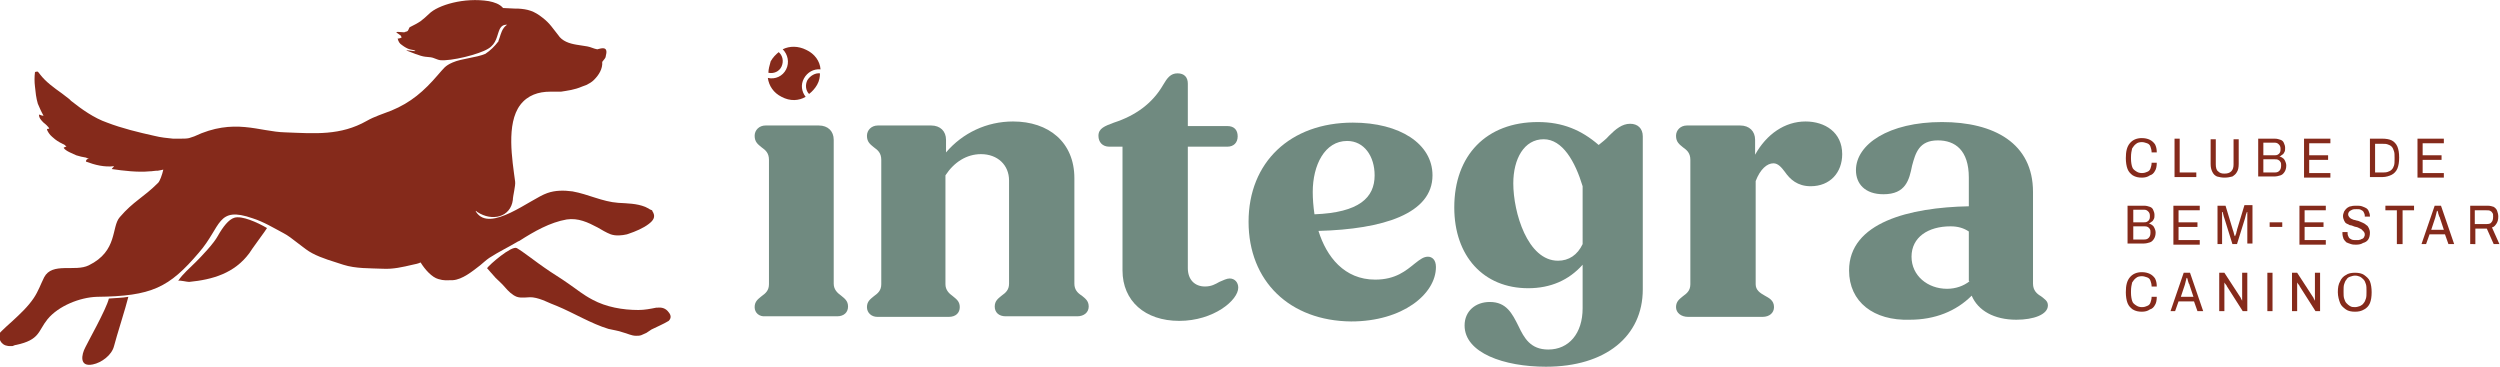
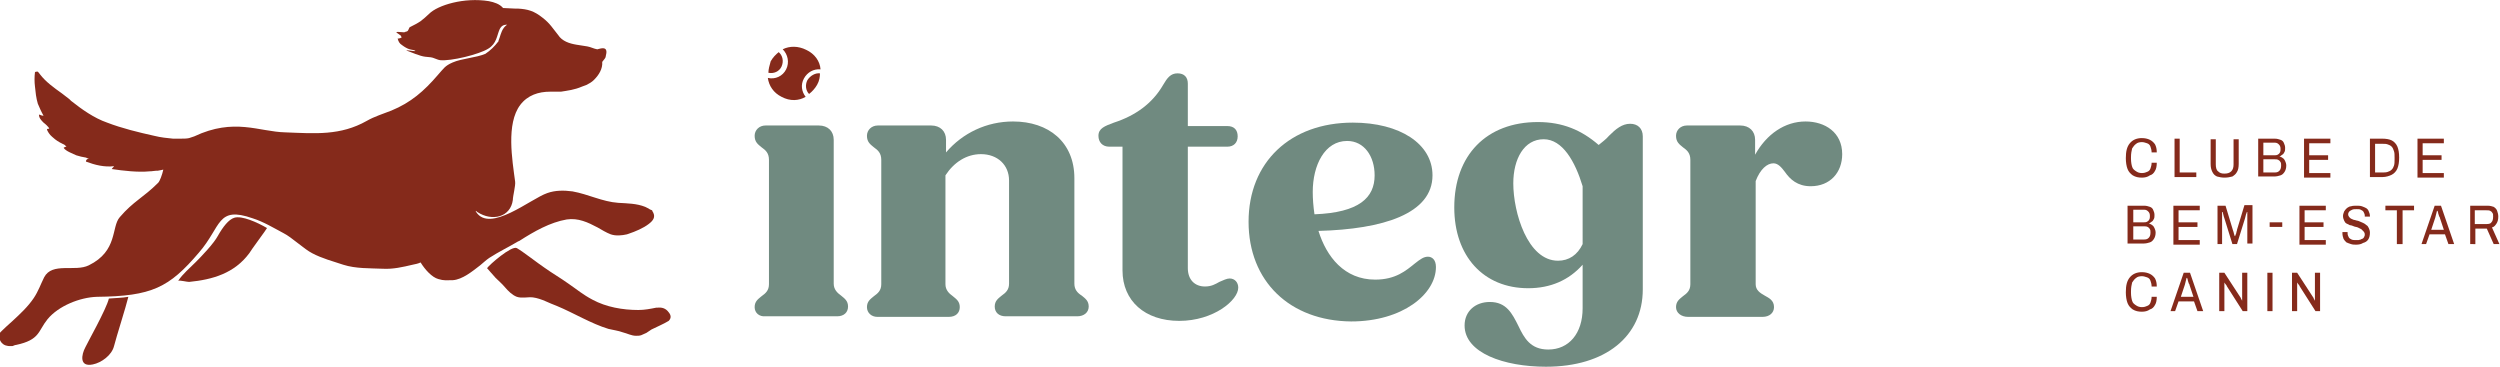
<svg xmlns="http://www.w3.org/2000/svg" version="1.1" id="Layer_1" x="0px" y="0px" viewBox="0 0 436.3 64" style="enable-background:new 0 0 436.3 64;" xml:space="preserve">
  <style type="text/css">
	.st0{fill:#852A1B;}
	.st1{fill:#708A80;}
</style>
  <g id="Logo_Barra_superiior">
    <g>
      <path class="st0" d="M373.8,31c-0.6,0-1.1-0.1-1.6-0.4c-0.4-0.3-0.7-0.6-0.9-1.1c-0.2-0.5-0.3-1.2-0.3-1.9c0-1.2,0.2-2,0.7-2.6    c0.5-0.6,1.2-0.9,2.1-0.9c0.5,0,1,0.1,1.4,0.3c0.4,0.2,0.7,0.5,0.9,0.8c0.2,0.4,0.3,0.8,0.3,1.4h-0.9c0-0.4-0.1-0.7-0.2-1    c-0.1-0.3-0.3-0.5-0.6-0.6c-0.3-0.1-0.6-0.2-0.9-0.2c-0.4,0-0.8,0.1-1,0.3c-0.3,0.2-0.5,0.5-0.7,0.8c-0.1,0.4-0.2,0.9-0.2,1.5v0.3    c0,0.6,0.1,1.1,0.2,1.4c0.1,0.4,0.4,0.6,0.7,0.8c0.3,0.2,0.6,0.3,1,0.3c0.4,0,0.7-0.1,0.9-0.2c0.3-0.1,0.5-0.3,0.6-0.6    c0.1-0.3,0.2-0.6,0.2-1h0.9c0,0.6-0.1,1.1-0.3,1.4c-0.2,0.4-0.5,0.7-0.9,0.8C374.8,30.9,374.3,31,373.8,31z" />
      <path class="st0" d="M379.5,30.9v-6.7h0.9v5.9h2.9v0.8H379.5z" />
      <path class="st0" d="M388.2,31c-0.5,0-0.9-0.1-1.3-0.2c-0.4-0.2-0.6-0.4-0.8-0.8c-0.2-0.4-0.3-0.8-0.3-1.4v-4.3h0.9v4.4    c0,0.5,0.1,1,0.4,1.2c0.3,0.3,0.6,0.4,1.1,0.4c0.5,0,0.9-0.1,1.2-0.4c0.3-0.3,0.4-0.7,0.4-1.2v-4.4h0.9v4.3c0,0.6-0.1,1.1-0.3,1.4    c-0.2,0.4-0.5,0.6-0.8,0.8C389.2,30.9,388.8,31,388.2,31z" />
      <path class="st0" d="M394.1,30.9v-6.7h2.9c0.4,0,0.7,0.1,1,0.2c0.3,0.1,0.5,0.3,0.6,0.6c0.1,0.2,0.2,0.5,0.2,0.8    c0,0.3,0,0.5-0.1,0.7c-0.1,0.2-0.2,0.4-0.4,0.5c-0.2,0.1-0.3,0.3-0.5,0.3v0c0.2,0.1,0.4,0.1,0.6,0.3c0.2,0.1,0.3,0.3,0.4,0.5    c0.1,0.2,0.2,0.5,0.2,0.8c0,0.4-0.1,0.8-0.3,1.1c-0.2,0.3-0.4,0.5-0.7,0.6c-0.3,0.1-0.7,0.2-1.1,0.2H394.1z M395,27.1h1.9    c0.2,0,0.4,0,0.6-0.1c0.2-0.1,0.3-0.2,0.4-0.4c0.1-0.2,0.1-0.4,0.1-0.6c0-0.4-0.1-0.6-0.3-0.8c-0.2-0.2-0.4-0.3-0.7-0.3H395V27.1z     M395,30.1h2c0.4,0,0.6-0.1,0.8-0.3c0.2-0.2,0.3-0.5,0.3-0.9c0-0.2,0-0.5-0.1-0.6c-0.1-0.2-0.2-0.3-0.4-0.4    c-0.2-0.1-0.4-0.1-0.6-0.1H395V30.1z" />
      <path class="st0" d="M402.1,30.9v-6.7h4.6V25H403v2.1h3.3v0.8H403v2.3h3.7v0.8H402.1z" />
      <path class="st0" d="M413.6,30.9v-6.7h2.2c0.6,0,1.2,0.1,1.6,0.3c0.4,0.2,0.8,0.6,1,1.1c0.2,0.5,0.3,1.1,0.3,1.9    c0,0.8-0.1,1.4-0.3,1.9c-0.2,0.5-0.6,0.9-1,1.1c-0.4,0.2-1,0.4-1.6,0.4H413.6z M414.5,30.1h1.3c0.3,0,0.6,0,0.9-0.1    c0.3-0.1,0.5-0.2,0.7-0.4c0.2-0.2,0.3-0.4,0.4-0.7c0.1-0.3,0.1-0.7,0.1-1.1v-0.3c0-0.5,0-0.8-0.1-1.1c-0.1-0.3-0.2-0.6-0.4-0.8    c-0.2-0.2-0.4-0.3-0.7-0.4c-0.3-0.1-0.5-0.1-0.9-0.1h-1.3V30.1z" />
      <path class="st0" d="M421.9,30.9v-6.7h4.6V25h-3.7v2.1h3.3v0.8h-3.3v2.3h3.7v0.8H421.9z" />
      <path class="st0" d="M371.3,42.6v-6.7h2.9c0.4,0,0.7,0.1,1,0.2s0.5,0.3,0.6,0.6c0.1,0.2,0.2,0.5,0.2,0.8c0,0.3,0,0.5-0.1,0.7    c-0.1,0.2-0.2,0.4-0.4,0.5c-0.2,0.1-0.3,0.3-0.5,0.3v0c0.2,0.1,0.4,0.1,0.6,0.3c0.2,0.1,0.3,0.3,0.4,0.5c0.1,0.2,0.2,0.5,0.2,0.8    c0,0.4-0.1,0.8-0.3,1.1c-0.2,0.3-0.4,0.5-0.7,0.6c-0.3,0.1-0.7,0.2-1.1,0.2H371.3z M372.2,38.8h1.9c0.2,0,0.4,0,0.6-0.1    c0.2-0.1,0.3-0.2,0.4-0.4c0.1-0.2,0.1-0.4,0.1-0.6c0-0.4-0.1-0.6-0.3-0.8c-0.2-0.2-0.4-0.3-0.7-0.3h-1.9V38.8z M372.2,41.8h2    c0.4,0,0.6-0.1,0.8-0.3c0.2-0.2,0.3-0.5,0.3-0.9c0-0.2,0-0.5-0.1-0.6c-0.1-0.2-0.2-0.3-0.4-0.4c-0.2-0.1-0.4-0.1-0.6-0.1h-1.9    V41.8z" />
      <path class="st0" d="M379.3,42.6v-6.7h4.6v0.8h-3.7v2.1h3.3v0.8h-3.3v2.3h3.7v0.8H379.3z" />
      <path class="st0" d="M387,42.6v-6.7h1.4l1.3,4.3c0,0.1,0.1,0.2,0.1,0.3c0,0.1,0.1,0.3,0.1,0.4c0,0.1,0.1,0.2,0.1,0.3h0.1    c0-0.1,0-0.2,0.1-0.3c0-0.1,0.1-0.2,0.1-0.4c0-0.1,0.1-0.2,0.1-0.4l1.3-4.3h1.4v6.7h-0.9v-4c0-0.2,0-0.3,0-0.5c0-0.2,0-0.4,0-0.6    c0-0.2,0-0.3,0-0.4h-0.1c0,0.1,0,0.2-0.1,0.3c0,0.1-0.1,0.3-0.1,0.4c0,0.1-0.1,0.3-0.1,0.4l-1.4,4.5h-0.8l-1.4-4.5    c0-0.1-0.1-0.2-0.1-0.3c0-0.1-0.1-0.3-0.1-0.4c0-0.1-0.1-0.3-0.1-0.4h-0.1c0,0.1,0,0.3,0,0.5c0,0.2,0,0.4,0,0.6c0,0.2,0,0.3,0,0.5    v4H387z" />
      <path class="st0" d="M396.1,39.6v-0.8h2.2v0.8H396.1z" />
-       <path class="st0" d="M401.3,42.6v-6.7h4.6v0.8h-3.7v2.1h3.3v0.8h-3.3v2.3h3.7v0.8H401.3z" />
+       <path class="st0" d="M401.3,42.6v-6.7h4.6v0.8h-3.7v2.1h3.3v0.8h-3.3v2.3h3.7v0.8H401.3" />
      <path class="st0" d="M411.2,42.7c-0.3,0-0.6,0-0.9-0.1c-0.3-0.1-0.6-0.2-0.8-0.3c-0.2-0.2-0.4-0.4-0.5-0.6c-0.1-0.3-0.2-0.6-0.2-1    c0,0,0-0.1,0-0.1s0-0.1,0-0.1h0.9c0,0,0,0.1,0,0.1c0,0,0,0.1,0,0.1c0,0.3,0.1,0.5,0.2,0.7c0.1,0.2,0.3,0.3,0.5,0.4    c0.2,0.1,0.5,0.1,0.8,0.1c0.1,0,0.3,0,0.4,0c0.1,0,0.3-0.1,0.4-0.1c0.1-0.1,0.3-0.1,0.4-0.2c0.1-0.1,0.2-0.2,0.2-0.3    c0.1-0.1,0.1-0.3,0.1-0.4c0-0.2-0.1-0.4-0.2-0.5c-0.1-0.1-0.3-0.3-0.4-0.4c-0.2-0.1-0.4-0.2-0.6-0.3c-0.2-0.1-0.5-0.1-0.7-0.2    c-0.2-0.1-0.5-0.2-0.7-0.2c-0.2-0.1-0.4-0.2-0.6-0.3c-0.2-0.1-0.3-0.3-0.4-0.5c-0.1-0.2-0.2-0.5-0.2-0.8c0-0.3,0.1-0.5,0.2-0.8    c0.1-0.2,0.3-0.4,0.5-0.6c0.2-0.1,0.4-0.3,0.7-0.3c0.3-0.1,0.6-0.1,1-0.1c0.3,0,0.6,0,0.9,0.1c0.3,0.1,0.5,0.2,0.7,0.3    c0.2,0.1,0.4,0.3,0.5,0.6c0.1,0.2,0.2,0.5,0.2,0.8v0.1h-0.9v-0.2c0-0.2-0.1-0.4-0.2-0.6c-0.1-0.2-0.3-0.3-0.5-0.4    c-0.2-0.1-0.4-0.1-0.7-0.1c-0.3,0-0.6,0-0.8,0.1c-0.2,0.1-0.4,0.2-0.5,0.3c-0.1,0.1-0.2,0.3-0.2,0.5c0,0.2,0.1,0.4,0.2,0.5    c0.1,0.1,0.3,0.3,0.4,0.3c0.2,0.1,0.4,0.2,0.6,0.2c0.2,0.1,0.5,0.1,0.7,0.2c0.2,0.1,0.5,0.2,0.7,0.3c0.2,0.1,0.4,0.2,0.6,0.4    c0.2,0.1,0.3,0.3,0.4,0.5c0.1,0.2,0.2,0.5,0.2,0.8c0,0.5-0.1,0.9-0.3,1.2c-0.2,0.3-0.5,0.5-0.9,0.6    C412.1,42.6,411.7,42.7,411.2,42.7z" />
      <path class="st0" d="M418.3,42.6v-5.9h-2v-0.8h5v0.8h-2v5.9H418.3z" />
      <path class="st0" d="M422.6,42.6l2.3-6.7h1.1l2.3,6.7h-1l-0.6-1.7h-2.7l-0.6,1.7H422.6z M424.3,40.1h2.2l-0.7-2.1    c0-0.1,0-0.1-0.1-0.2c0-0.1-0.1-0.2-0.1-0.3c0-0.1-0.1-0.2-0.1-0.4c0-0.1-0.1-0.2-0.1-0.3h-0.1c0,0.1-0.1,0.3-0.1,0.4    s-0.1,0.3-0.1,0.4c0,0.1-0.1,0.3-0.1,0.4L424.3,40.1z" />
      <path class="st0" d="M431.1,42.6v-6.7h3c0.5,0,0.8,0.1,1.1,0.2c0.3,0.2,0.5,0.4,0.6,0.7c0.1,0.3,0.2,0.6,0.2,1    c0,0.5-0.1,0.9-0.3,1.2c-0.2,0.3-0.4,0.6-0.8,0.7l1.3,2.9h-1l-1.2-2.7H432v2.7H431.1z M432,39.1h2c0.4,0,0.7-0.1,0.8-0.3    c0.2-0.2,0.3-0.5,0.3-1c0-0.3,0-0.5-0.1-0.6c-0.1-0.2-0.2-0.3-0.4-0.4c-0.2-0.1-0.4-0.1-0.7-0.1h-2V39.1z" />
      <path class="st0" d="M373.8,54.4c-0.6,0-1.1-0.1-1.6-0.4c-0.4-0.3-0.7-0.6-0.9-1.1c-0.2-0.5-0.3-1.2-0.3-1.9c0-1.2,0.2-2,0.7-2.6    c0.5-0.6,1.2-0.9,2.1-0.9c0.5,0,1,0.1,1.4,0.3c0.4,0.2,0.7,0.5,0.9,0.8c0.2,0.4,0.3,0.8,0.3,1.4h-0.9c0-0.4-0.1-0.7-0.2-1    c-0.1-0.3-0.3-0.5-0.6-0.6c-0.3-0.1-0.6-0.2-0.9-0.2c-0.4,0-0.8,0.1-1,0.3c-0.3,0.2-0.5,0.5-0.7,0.8c-0.1,0.4-0.2,0.9-0.2,1.5v0.3    c0,0.6,0.1,1.1,0.2,1.4c0.1,0.4,0.4,0.6,0.7,0.8c0.3,0.2,0.6,0.3,1,0.3c0.4,0,0.7-0.1,0.9-0.2c0.3-0.1,0.5-0.3,0.6-0.6    c0.1-0.3,0.2-0.6,0.2-1h0.9c0,0.6-0.1,1.1-0.3,1.4c-0.2,0.4-0.5,0.7-0.9,0.8C374.8,54.3,374.3,54.4,373.8,54.4z" />
      <path class="st0" d="M378.8,54.3l2.3-6.7h1.1l2.3,6.7h-1l-0.6-1.7h-2.7l-0.6,1.7H378.8z M380.6,51.8h2.2l-0.7-2.1    c0-0.1,0-0.1-0.1-0.2c0-0.1-0.1-0.2-0.1-0.3c0-0.1-0.1-0.2-0.1-0.4c0-0.1-0.1-0.2-0.1-0.3h-0.1c0,0.1-0.1,0.3-0.1,0.4    s-0.1,0.3-0.1,0.4c0,0.1-0.1,0.3-0.1,0.4L380.6,51.8z" />
      <path class="st0" d="M387.3,54.3v-6.7h0.9l2.8,4.3c0,0,0.1,0.1,0.1,0.2c0,0.1,0.1,0.1,0.1,0.2c0,0.1,0.1,0.1,0.1,0.2h0    c0-0.1,0-0.2,0-0.3c0-0.1,0-0.2,0-0.3v-4.3h0.9v6.7h-0.8l-2.8-4.4c0-0.1-0.1-0.2-0.2-0.3c-0.1-0.1-0.1-0.2-0.2-0.3h0    c0,0.1,0,0.2,0,0.3c0,0.1,0,0.2,0,0.3v4.4H387.3z" />
      <path class="st0" d="M395.7,54.3v-6.7h0.9v6.7H395.7z" />
      <path class="st0" d="M400,54.3v-6.7h0.9l2.8,4.3c0,0,0.1,0.1,0.1,0.2c0,0.1,0.1,0.1,0.1,0.2c0,0.1,0.1,0.1,0.1,0.2h0    c0-0.1,0-0.2,0-0.3c0-0.1,0-0.2,0-0.3v-4.3h0.9v6.7h-0.8l-2.8-4.4c0-0.1-0.1-0.2-0.2-0.3c-0.1-0.1-0.1-0.2-0.2-0.3h0    c0,0.1,0,0.2,0,0.3c0,0.1,0,0.2,0,0.3v4.4H400z" />
-       <path class="st0" d="M411,54.4c-0.6,0-1.2-0.1-1.6-0.4c-0.4-0.3-0.8-0.6-1-1.1c-0.2-0.5-0.4-1.2-0.4-1.9c0-0.8,0.1-1.4,0.4-1.9    c0.2-0.5,0.6-0.9,1-1.1c0.4-0.3,1-0.4,1.6-0.4c0.6,0,1.2,0.1,1.6,0.4c0.4,0.3,0.8,0.6,1,1.1c0.2,0.5,0.3,1.2,0.3,1.9    c0,0.8-0.1,1.4-0.3,1.9c-0.2,0.5-0.6,0.9-1,1.1C412.1,54.3,411.6,54.4,411,54.4z M411,53.6c0.3,0,0.6-0.1,0.9-0.2    c0.2-0.1,0.5-0.3,0.6-0.5c0.2-0.2,0.3-0.5,0.4-0.8c0.1-0.3,0.1-0.7,0.1-1.1v-0.3c0-0.4,0-0.8-0.1-1.1c-0.1-0.3-0.2-0.6-0.4-0.8    c-0.2-0.2-0.4-0.4-0.6-0.5c-0.3-0.1-0.5-0.2-0.9-0.2c-0.3,0-0.6,0.1-0.9,0.2c-0.3,0.1-0.5,0.3-0.6,0.5c-0.2,0.2-0.3,0.5-0.4,0.8    c-0.1,0.3-0.1,0.7-0.1,1.1v0.3c0,0.4,0,0.8,0.1,1.1c0.1,0.3,0.2,0.6,0.4,0.8c0.2,0.2,0.4,0.4,0.6,0.5    C410.4,53.6,410.7,53.6,411,53.6z" />
    </g>
    <g>
      <path class="st1" d="M131.7,53.6c0-1,0.6-1.4,1.2-1.9c0.7-0.5,1.3-1,1.3-2.1V27.9c0-1.2-0.6-1.7-1.3-2.2c-0.6-0.5-1.2-0.9-1.2-2    c0-1,0.8-1.8,1.9-1.8h9.3c1.6,0,2.6,1,2.6,2.5v25.1c0,1,0.6,1.6,1.3,2.1c0.6,0.5,1.2,0.9,1.2,1.9c0,1-0.7,1.7-1.9,1.7h-12.5    C132.5,55.3,131.7,54.6,131.7,53.6z" />
      <path class="st1" d="M151.3,53.6c0-1,0.6-1.4,1.2-1.9c0.7-0.5,1.3-1,1.3-2.1V27.9c0-1.2-0.6-1.7-1.3-2.2c-0.6-0.5-1.2-0.9-1.2-2    c0-1,0.8-1.8,1.9-1.8h9.3c1.6,0,2.6,1,2.6,2.5v2.2c2.9-3.4,7.1-5.4,11.7-5.4c6.2,0,10.7,3.6,10.7,9.9v18.4c0,1,0.5,1.6,1.3,2.1    c0.6,0.5,1.2,0.9,1.2,1.9c0,1-0.8,1.7-2,1.7h-12.5c-1.2,0-1.9-0.7-1.9-1.7c0-1,0.6-1.4,1.2-1.9c0.7-0.5,1.3-1,1.3-2.1v-18    c0-2.7-2-4.6-4.9-4.6c-2.5,0-4.7,1.4-6.2,3.7v19c0,1,0.6,1.6,1.3,2.1c0.6,0.5,1.2,0.9,1.2,1.9c0,1-0.7,1.7-1.9,1.7h-12.5    C152.1,55.3,151.3,54.6,151.3,53.6z" />
      <path class="st1" d="M195.9,47.2V25.6h-2.3c-1.2,0-1.9-0.8-1.9-1.9c0-1.3,1.1-1.7,2.7-2.3c3.7-1.2,6.7-3.3,8.6-6.6    c0.7-1.2,1.3-2,2.5-2c1.2,0,1.8,0.7,1.8,1.8V22h6.9c1.2,0,1.8,0.7,1.8,1.8c0,1.1-0.7,1.8-1.8,1.8h-6.9v21.2c0,2,1.2,3.2,3,3.2    c1.1,0,1.8-0.4,2.5-0.8c0.7-0.3,1.3-0.6,1.8-0.6c0.9,0,1.5,0.7,1.5,1.6c0,2.2-4.3,5.8-10.3,5.8C199.8,56,195.9,52.5,195.9,47.2z" />
      <path class="st1" d="M217.9,38.7c0-10.4,7.3-17.3,18.2-17.3c8.2,0,13.9,3.7,13.9,9.2c0,6.7-8.6,9.4-19.9,9.7    c1.4,4.5,4.5,8.5,9.9,8.5c3.6,0,5.4-1.6,6.9-2.8c1-0.8,1.6-1.2,2.3-1.2c0.7,0,1.4,0.5,1.4,1.8c0,4.7-5.8,9.5-14.8,9.5    C225.1,56,217.9,49.1,217.9,38.7z M229.4,37.4c7.8-0.3,10.5-2.9,10.5-6.8c0-3.3-1.8-6-4.8-6c-3.9,0-6,4.2-6,8.9    C229.1,34.7,229.2,36,229.4,37.4z" />
      <path class="st1" d="M255.6,56.8c0-2.5,1.9-4.1,4.4-4.1c2.9,0,3.9,2,5,4.2c1,2.1,2.1,4.1,5.2,4.1c3.6,0,6-2.8,6-7.2v-7.6    c-2.4,2.7-5.6,4.1-9.5,4.1c-7.8,0-12.9-5.6-12.9-14.1c0-9.1,5.6-14.9,14.6-14.9c4.3,0,7.6,1.4,10.6,4c0.6-0.5,1.3-1,1.8-1.6    c1.2-1.2,2.3-2.1,3.7-2.1c1.3,0,2.2,0.8,2.2,2.2v26.7c0,8.2-6.5,13.5-16.9,13.5C262.5,64,255.6,61.6,255.6,56.8z M271.9,45.5    c1.9,0,3.4-1,4.3-2.9V32.5c-1.3-4.3-3.5-8.2-6.8-8.2c-3.4,0-5.3,3.4-5.3,7.7C264.1,37.1,266.6,45.5,271.9,45.5z" />
      <path class="st1" d="M292.5,53.6c0-1,0.6-1.4,1.2-1.9c0.7-0.5,1.3-1,1.3-2.1V27.9c0-1.2-0.6-1.7-1.3-2.2c-0.6-0.5-1.2-0.9-1.2-2    c0-1,0.8-1.8,1.9-1.8h9.3c1.6,0,2.6,1,2.6,2.5v2.6c2-3.6,5.2-5.8,8.8-5.8c3.4,0,6.4,1.9,6.4,5.7c0,3.2-2.1,5.6-5.5,5.6    c-2.3,0-3.6-1.2-4.5-2.5c-0.6-0.8-1.2-1.5-2-1.5c-1.1,0-2.3,1-3.1,3.1v18c0,1,0.7,1.5,1.6,2c0.7,0.4,1.6,0.8,1.6,2    c0,1-0.8,1.7-2,1.7h-13C293.4,55.3,292.5,54.6,292.5,53.6z" />
-       <path class="st1" d="M322.7,47.2c0-8.4,10.6-11,20.9-11.2v-5c0-4.8-2.4-6.5-5.4-6.5c-3.3,0-3.9,2.2-4.5,4.4c-0.5,2.5-1.1,5-5,5    c-3.2,0-4.8-1.8-4.8-4.2c0-4.5,5.7-8.4,15-8.4c9.1,0,15.9,3.7,15.9,12.2v16c0,1.2,0.7,1.8,1.4,2.2c0.6,0.5,1.2,0.8,1.2,1.6    c0,1.6-2.5,2.5-5.5,2.5c-3.9,0-6.7-1.6-7.8-4.2c-2.7,2.7-6.4,4.2-10.8,4.2C327,56,322.7,52.7,322.7,47.2z M339.8,50.4    c1.5,0,2.9-0.5,3.9-1.3l-0.1-0.1v-8.6c-0.9-0.6-1.9-0.9-3.2-0.9c-3.9,0-6.8,1.9-6.8,5.3C333.6,48.1,336.4,50.4,339.8,50.4z" />
    </g>
    <g>
      <path class="st0" d="M140.3,13.7c0.6-1.1,1.7-1.7,2.9-1.6c-0.1-1.4-1-2.7-2.5-3.4c-1.4-0.7-2.9-0.7-4.1-0.1    c0.9,0.9,1.2,2.3,0.6,3.5c-0.6,1.2-1.9,1.8-3.2,1.5c0.2,1.4,1,2.6,2.4,3.3c1.5,0.8,3,0.7,4.2,0C139.9,16,139.7,14.8,140.3,13.7z" />
      <path class="st0" d="M134.1,12.7c0.9,0.2,1.9-0.2,2.3-1.1c0.4-0.9,0.2-1.9-0.5-2.5c-0.5,0.4-1,0.9-1.4,1.6    C134.3,11.4,134.1,12.1,134.1,12.7z" />
      <path class="st0" d="M140.9,14c-0.4,0.8-0.3,1.8,0.3,2.4c0.5-0.4,1-0.9,1.4-1.6c0.4-0.7,0.5-1.4,0.5-2    C142.3,12.7,141.4,13.2,140.9,14z" />
    </g>
    <g>
      <path class="st0" d="M14.9,60.6c-0.7,1.3-1.1,3.5,1.3,3c1.5-0.3,3.3-1.6,3.7-3.2c0.4-1.6,2.1-6.9,2.5-8.6C21.3,52,20.1,52,19,52.1    C18.6,53.9,15.1,60.1,14.9,60.6z" />
      <path class="st0" d="M40.9,38c-1,0.3-2,1.6-2.9,3.2c-0.7,1.3-2.8,3.5-3.8,4.5c-1.1,1.1-2.3,2.1-3.1,3.3c0.4-0.1,1.5,0.2,1.9,0.2    c4.1-0.4,7.9-1.5,10.5-5c0.2-0.4,3.1-4.3,3.1-4.4C44.9,38.8,42.2,37.6,40.9,38z" />
      <path class="st0" d="M116.7,54.5c-0.5-0.7-1.2-0.9-2-0.8c0,0,0,0,0,0c-0.1,0-0.1,0-0.2,0c-1,0.2-2,0.4-3.1,0.4    c-2.7,0-5.6-0.5-8-1.8c-1.7-0.9-2.6-1.7-4.2-2.8c-1.4-1-2.8-1.8-4.2-2.8c-1.2-0.8-3.6-2.7-4.8-3.4c-0.9-0.5-4.8,2.9-5.2,3.5    c0.3,0.3,1.1,1.3,1.5,1.7c0.5,0.5,1.1,1,1.6,1.6c0.6,0.7,1.3,1.4,2.1,1.7c0.9,0.3,1.9,0,2.8,0.1c1.5,0.2,2.8,1,4.2,1.5    c2.9,1.2,6,3.1,9,4c0.8,0.2,1.7,0.3,2.5,0.6c0.8,0.2,1.5,0.6,2.3,0.6c0.3,0,0.6,0,0.9-0.1c0.3-0.1,0.6-0.3,0.9-0.4l0.9-0.6    c1-0.5,2-0.9,3-1.5C117.1,55.6,117.2,55.1,116.7,54.5z" />
      <path class="st0" d="M90.3,42.2c0.1-0.1,0.3-0.1,0.4-0.2c2.5-1.6,5.3-3.2,8.2-3.7c2-0.3,3.7,0.5,5.4,1.4c0.7,0.4,1.5,0.9,2.3,1.2    c0.9,0.3,1.9,0.2,2.8,0c0.1,0,0.2-0.1,0.3-0.1c1.2-0.4,2.6-1,3.5-1.7c0.8-0.6,1.2-1.2,0.8-2c-0.1-0.1-0.1-0.2-0.2-0.4    c-0.3-0.1-0.5-0.2-0.6-0.3c-0.2-0.1-0.4-0.2-0.6-0.3c-1.5-0.6-3.1-0.6-4.7-0.7c-2.8-0.2-5.2-1.5-8-2c-1.5-0.2-3-0.2-4.4,0.3    c-2.9,1-10,7-12.4,3.3c-0.2-0.3,0-0.2,0.2,0c2.6,1.7,5.8,0.9,6.2-2.1c0-0.7,0.5-2.5,0.4-3.2c-0.5-3.8-1.6-10.1,0.9-13.4    c1.3-1.7,3.2-2.3,5.2-2.3c0.6,0,1.2,0,1.9,0c1.2-0.2,2.3-0.3,3.7-0.9c0.3-0.1,0.5-0.2,0.8-0.3c0.4-0.2,0.9-0.5,1.2-0.8    c0,0,0.1-0.1,0.1-0.1c0.8-0.8,1.5-1.9,1.4-3.1c0.3-0.4,0.6-0.7,0.6-0.9c0-0.2,0.3-0.9,0-1.3c-0.3-0.4-1.4,0-1.4,0l-0.1,0    c-0.6-0.1-1.1-0.4-1.7-0.5c-0.6-0.1-1.3-0.2-1.9-0.3c-1.2-0.2-2.5-0.6-3.2-1.7C96.5,5,96,4.1,94.7,3.1c-1.5-1.2-2.6-1.5-4.3-1.6    c-0.2,0-0.4,0-0.5,0c-0.7,0-1.4-0.1-2.1-0.1c-0.6-0.7-1.5-1-2.5-1.2C81-0.5,76.4,0.9,74.9,2.4c-0.5,0.5-1,0.9-1.5,1.3    c-0.6,0.4-1.2,0.7-1.8,1c-0.3,0.1-0.2,0.6-0.6,0.8c-0.1,0-0.2,0-0.3,0.1c-0.3,0.1-1.2-0.1-1.5,0C69,5.7,70.2,6.2,70,6.4    c0,0,0.1,0.1,0.1,0.1c0,0.1-0.6,0.3-0.7,0.2c0.1,0.5,0.3,0.9,0.8,1.2c0.4,0.3,0.9,0.6,1.3,0.7c0.3,0.1,0.8,0.1,1,0.3    c-0.1,0.1-1.5-0.2-1.6-0.1c0.8,0.3,2.4,1,3.3,1.1c0.3,0,0.7,0.1,1,0.1c0.3,0,1.3,0.5,1.6,0.5c1.9,0.2,6.8-1,8.4-2    c1.5-0.9,1.5-2.3,2-3.4c0.3-0.6,0.7-0.8,1.3-0.8c-0.2,0.2-0.4,0.3-0.6,0.6c-0.5,0.7-0.6,1.5-0.9,2.2c0,0,0,0,0,0.1    c-0.7,0.9-1.4,1.6-2.3,2.2c-1.7,0.7-4.1,0.8-5.7,1.5c-1.4,0.6-1.6,1.1-2.6,2.2c-2.4,2.8-4.7,4.8-8.1,6.2c-1.5,0.6-2.9,1-4.3,1.8    c-4.6,2.6-9,2.2-14.2,2c-4.6-0.1-8.9-2.6-15.9,0.7c-0.3,0.1-0.6,0.2-0.9,0.3c-0.4,0.1-1,0.1-1.6,0.1c-0.4,0-0.7,0-1.2,0    c-1-0.1-2.1-0.2-3.3-0.5c-2.7-0.6-5.6-1.3-8.2-2.3c-2.3-0.8-4.4-2.3-6.3-3.8c-0.1-0.1-0.2-0.2-0.3-0.3c-0.4-0.3-0.8-0.6-1.3-1    c-1.4-1-2.8-2-3.8-3.3c-0.1-0.1-0.2-0.3-0.4-0.5c-0.2,0-0.4,0-0.5,0.1c-0.1,0.8-0.1,1.7,0,2.5c0.1,1,0.2,2,0.5,3    c0.3,0.7,0.6,1.4,1,2.1C7.2,20.2,7,20,6.8,20c0,0.6,0.4,1,0.8,1.4c0.4,0.3,0.8,0.7,1,1c-0.1,0.1-0.3,0.1-0.4,0.1    c0,0.2,0.1,0.4,0.3,0.7c0.3,0.5,0.9,0.9,1.1,1.1c0.5,0.4,1.1,0.7,1.7,1c0.1,0.1,0.2,0.2,0.3,0.3c-0.2,0-0.4,0.1-0.5,0.2    c0.4,0.6,1.6,1,2.2,1.3c0.6,0.2,1.1,0.3,1.7,0.4c0.2,0.1,0.4,0.2,0.6,0.2c-0.3,0-0.6,0.1-0.6,0.5c1.6,0.6,3.2,1,4.9,0.8    c-0.1,0.2-0.3,0.3-0.4,0.5c2,0.3,4.6,0.6,6.6,0.4c0.5,0,0.8-0.1,1.1-0.1c0.1,0,0.2,0,0.3,0c0.4-0.1,0.7-0.1,1-0.2    c-0.2,0.9-0.6,2-0.9,2.3c-2.6,2.6-4.3,3.2-6.7,6c-1.5,1.7-0.3,5.9-5.4,8.4c-2.4,1.2-6.4-0.6-7.8,2.1c-0.6,1.2-1,2.4-1.8,3.6    c-1,1.5-2.4,2.8-3.7,4c-0.3,0.3-0.7,0.6-1,0.9c-0.5,0.5-1,0.9-1.4,1.4c0,1.2,0.6,2.2,2.2,2.1c0.1,0,0.3,0,0.4-0.1    c0.1,0,0.2-0.1,0.4-0.1c4.2-0.9,3.8-2.4,5.5-4.5c1.9-2.3,5.6-3.8,8.6-3.9c9.6-0.1,12.6-1.6,17.8-7.7c4-4.6,3.1-8.2,9.4-6    c1.9,0.6,3.7,1.7,5.4,2.6c1.4,0.7,3.6,2.8,5,3.5c1.7,0.9,3.6,1.4,5.4,2c2.2,0.7,4.6,0.6,6.9,0.7c1.8,0.1,3.5-0.3,5.2-0.7    c0.5-0.1,1-0.2,1.4-0.4c0.8,1.3,2,2.6,3.1,2.9c1,0.3,1.4,0.2,2.5,0.2c1.7-0.1,3.5-1.6,4.8-2.6c0.5-0.4,1-0.9,1.6-1.3    C87.1,43.9,88.8,43.1,90.3,42.2z" />
    </g>
  </g>
</svg>